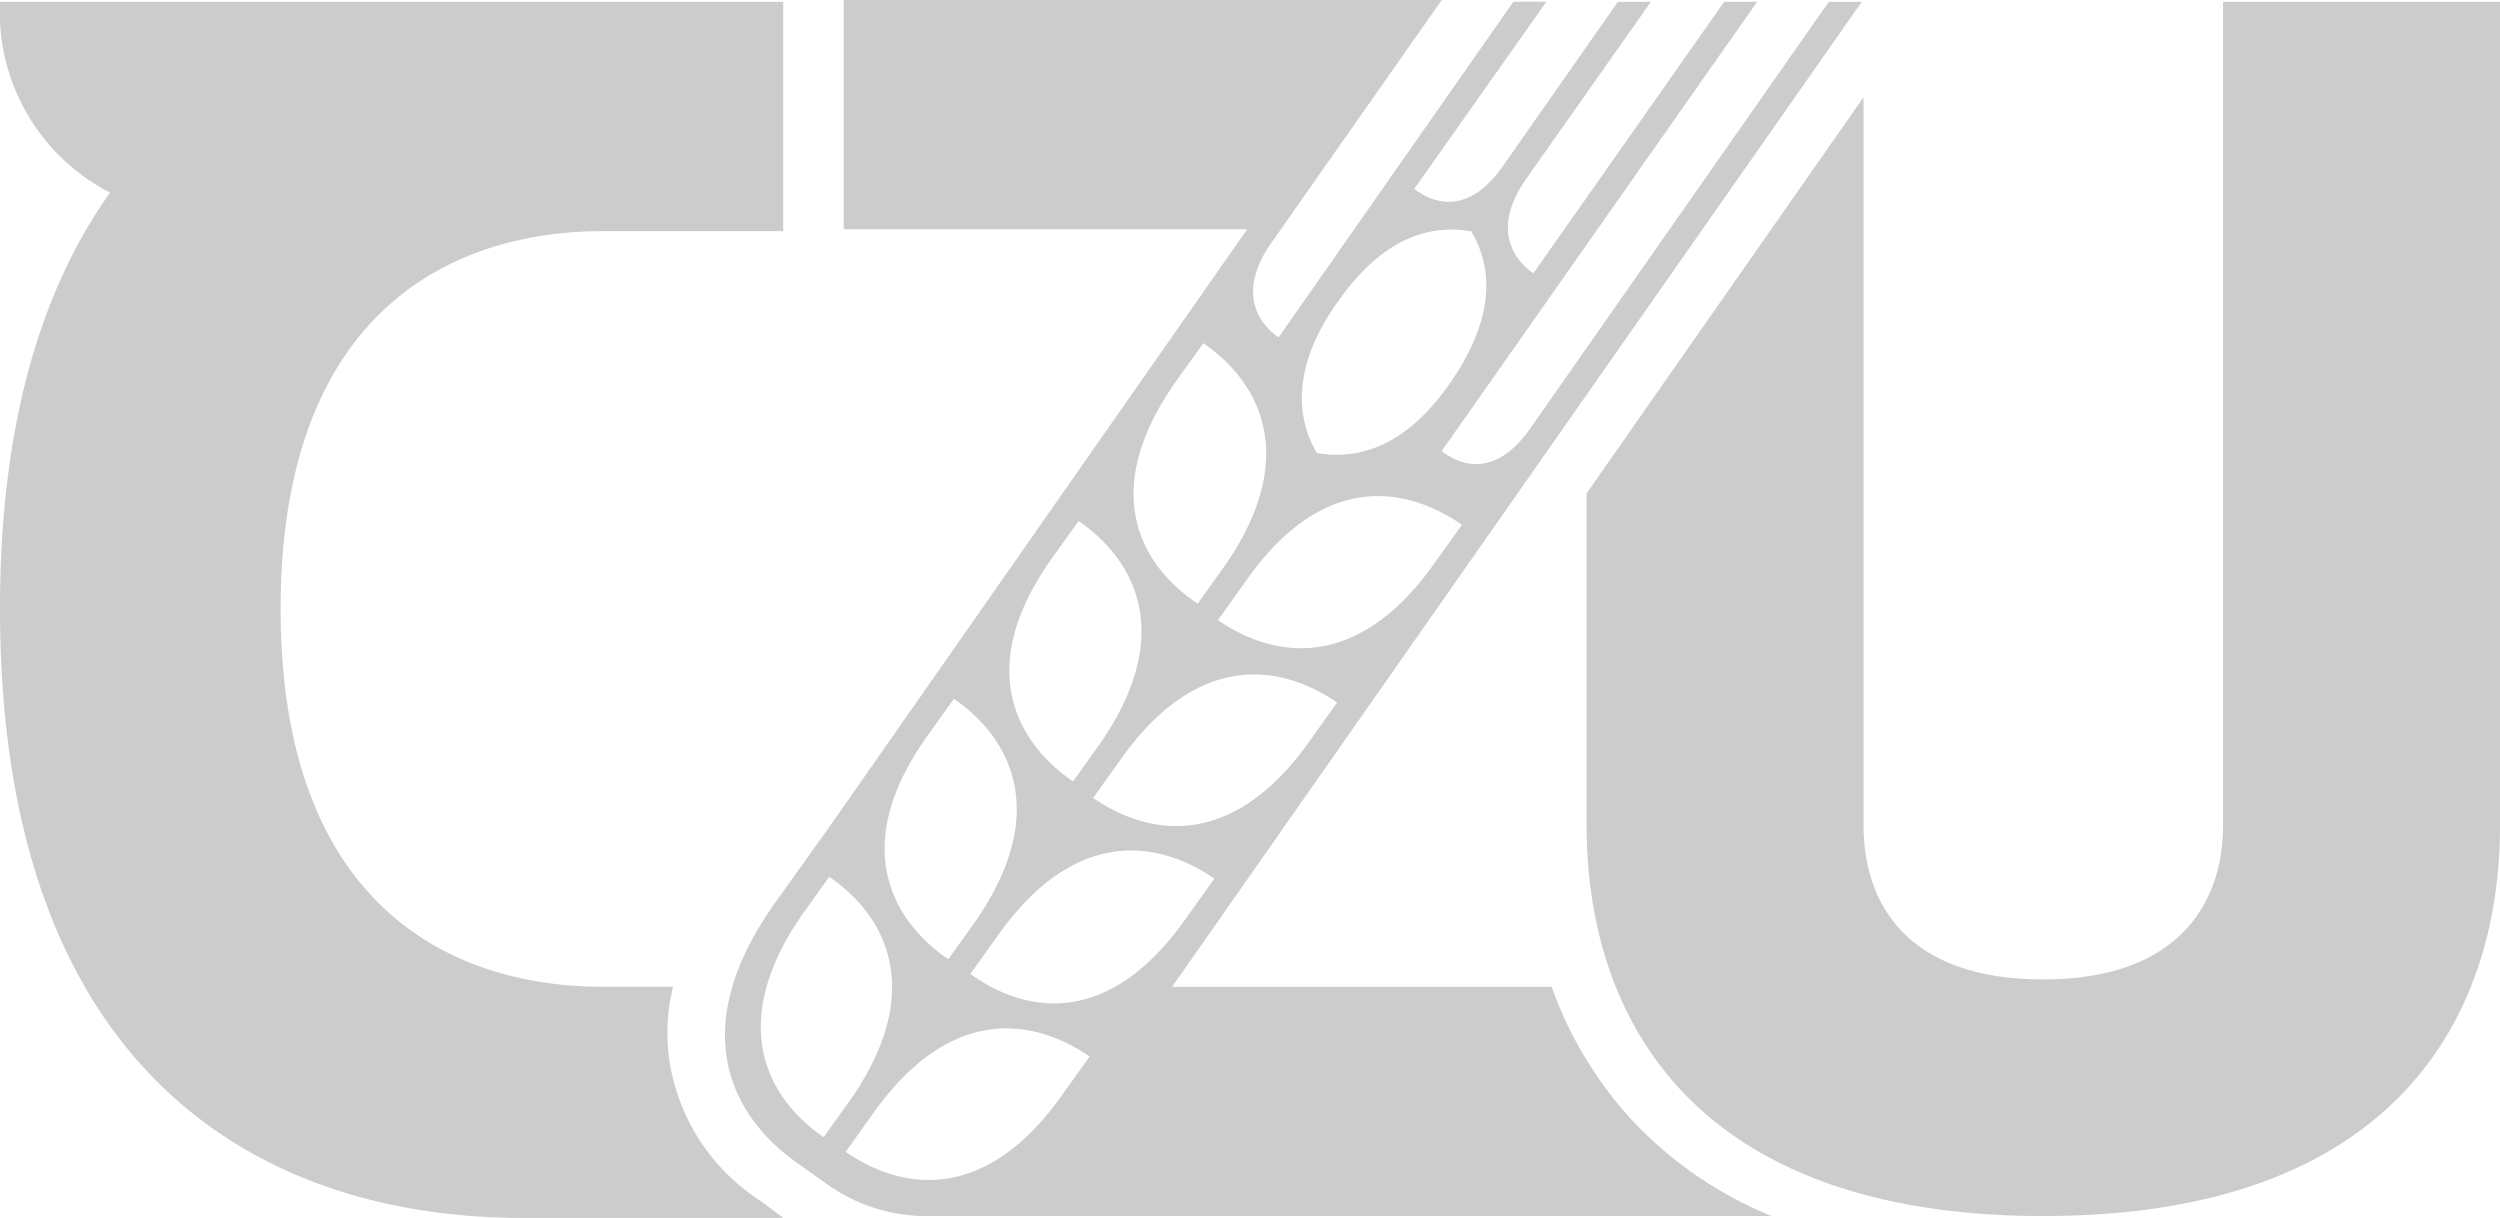
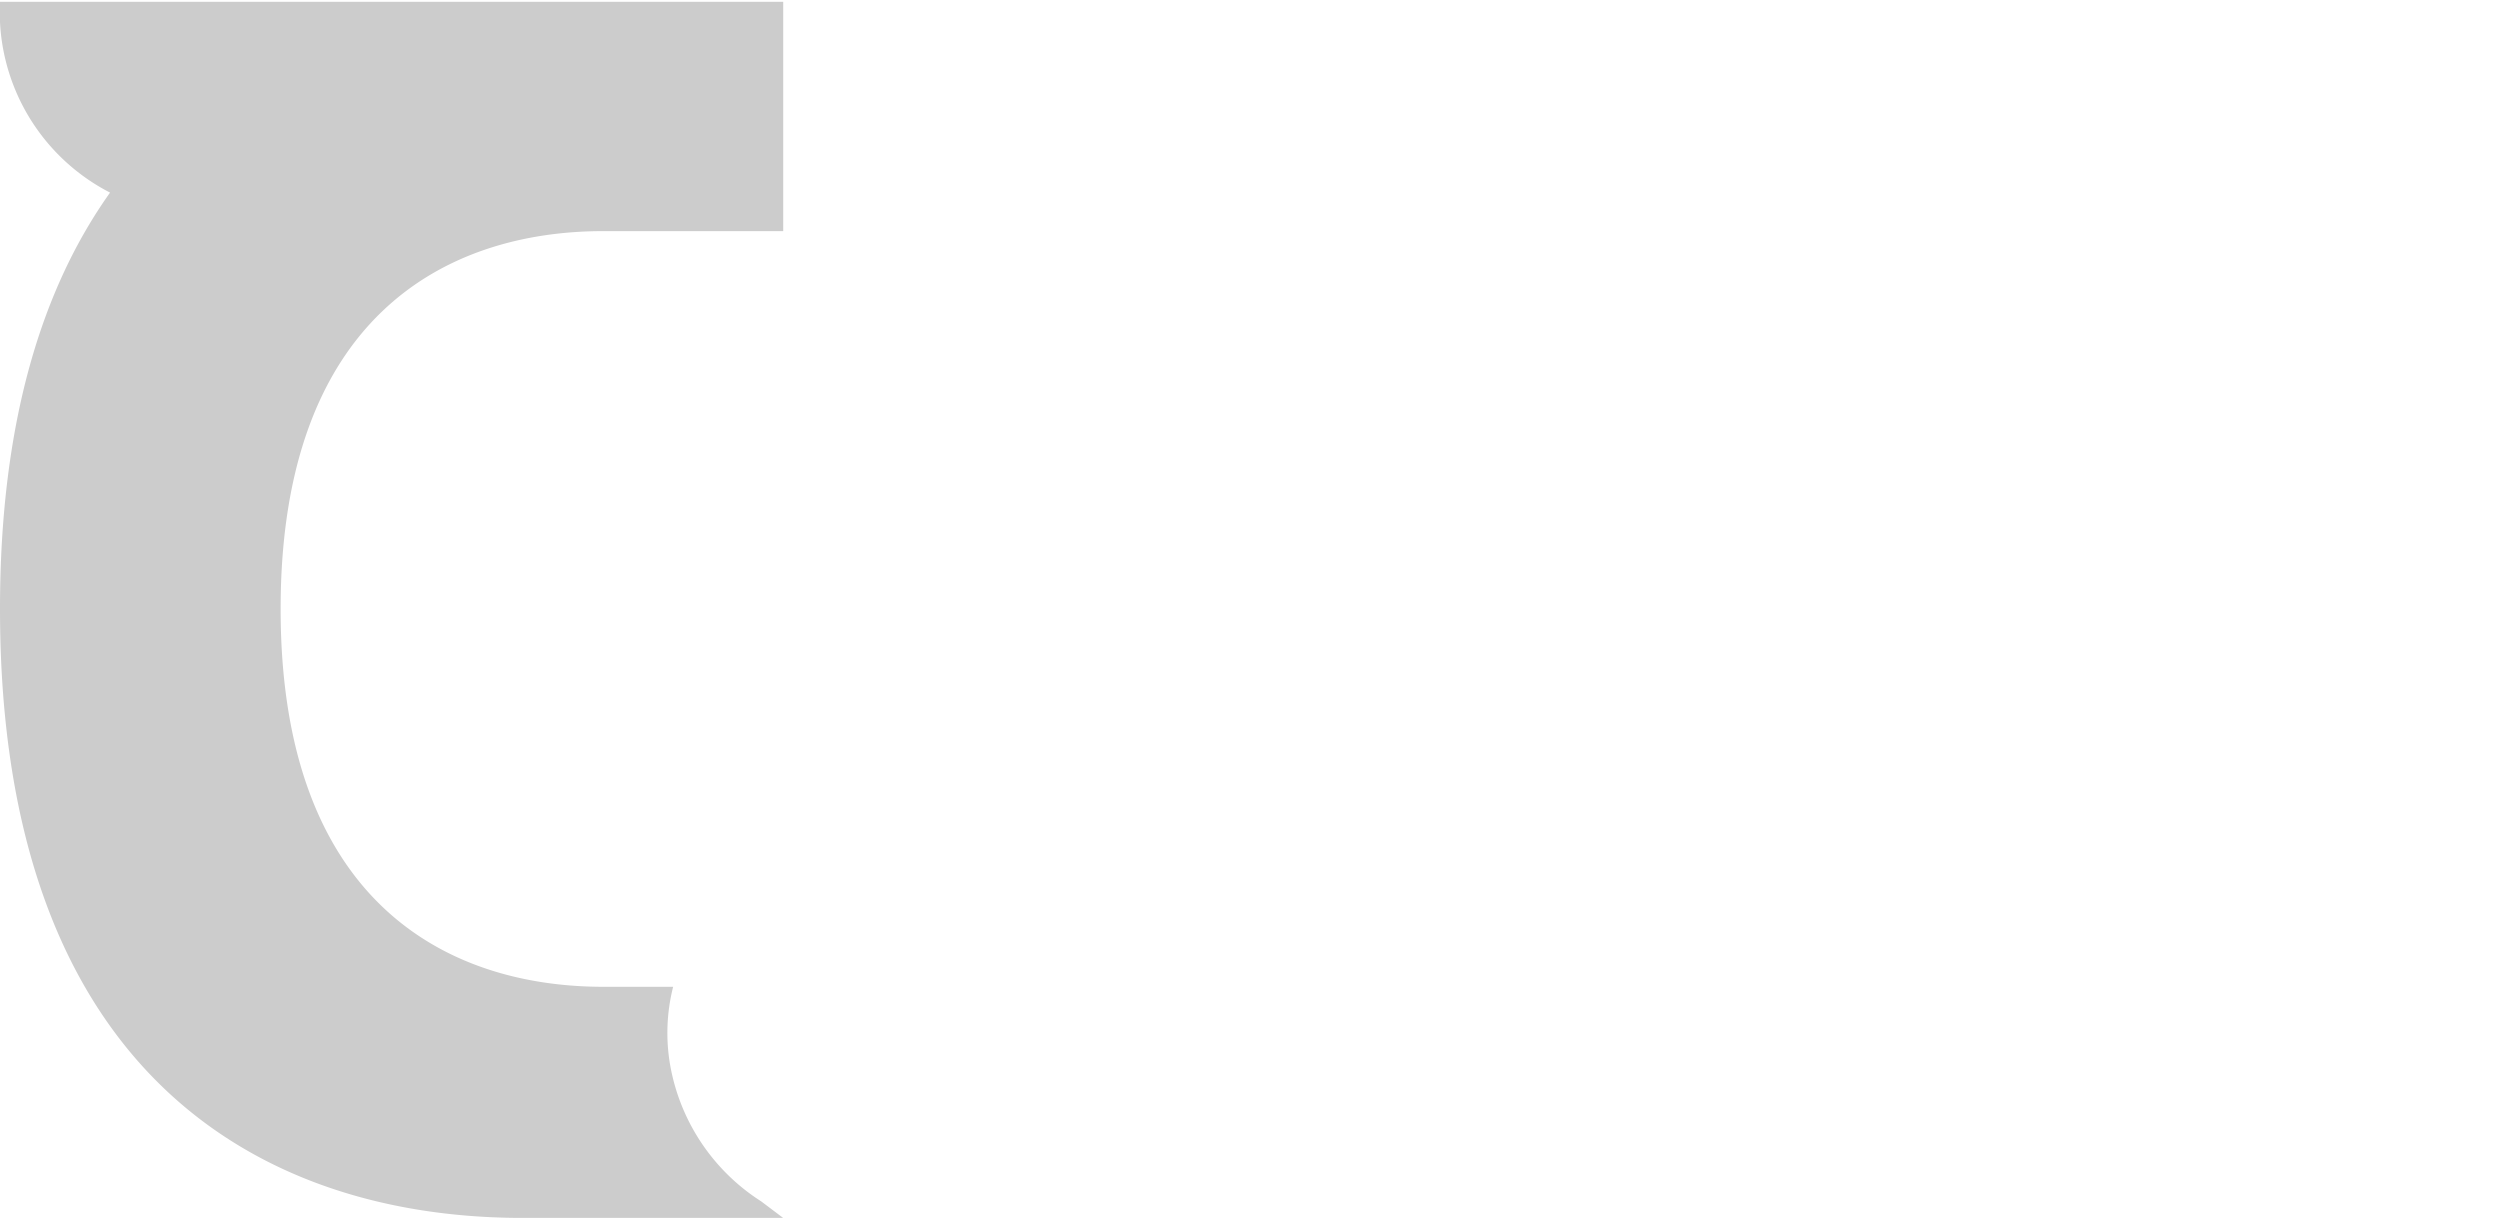
<svg xmlns="http://www.w3.org/2000/svg" width="102.635" height="50" viewBox="0 0 102.635 50">
  <g id="CZU-grey" transform="translate(-50 -50.4)">
-     <path id="Path_1626" data-name="Path 1626" d="M162.63,50.5V84.31c0,3.087-1.732,6.325-7.38,6.325s-7.38-3.163-7.38-6.325V54.416L136.5,70.681V84.31c0,7.907,4.367,16.039,18.75,16.039S174,92.217,174,84.31V50.5Z" transform="translate(-21.364 -0.025)" fill="#ccc" />
    <path id="Path_1627" data-name="Path 1627" d="M82.154,50.5v9.413h-7.38c-6.551,0-13.253,3.614-13.253,15.512s6.7,15.512,13.253,15.512h2.861A7.712,7.712,0,0,0,77.56,94.4a8.358,8.358,0,0,0,3.69,5.346l.9.678H71.235C60.768,100.349,50,94.551,50,75.425c0-7.681,1.732-13.178,4.518-17.093A8.336,8.336,0,0,1,50,50.5Z" transform="translate(0 -0.025)" fill="#ccc" />
-     <path id="Path_1628" data-name="Path 1628" d="M99.6,90.385l1.13-1.581c3.087-4.367,6.476-3.991,8.886-2.334l-1.13,1.581c-3.087,4.443-6.476,4.066-8.886,2.334m3.765,4.97c-3.087,4.367-6.476,3.991-8.886,2.334l1.13-1.581c3.087-4.367,6.476-3.991,8.886-2.334Zm-9.789,1.732c-2.41-1.657-3.916-4.744-.9-9.111l1.13-1.581c2.41,1.657,3.916,4.744.9,9.111Zm4.217-16.416,1.13-1.581c2.41,1.657,3.916,4.744.9,9.111l-1.13,1.581c-2.41-1.657-3.991-4.744-.9-9.111m5.12-7.3,1.13-1.581c2.41,1.657,3.916,4.744.9,9.111l-1.13,1.581c-2.41-1.657-3.991-4.744-.9-9.111m5.12-7.3,1.13-1.581c2.41,1.657,3.916,4.744.9,9.111l-1.13,1.581c-2.485-1.657-3.991-4.744-.9-9.111m11.747,5.873-1.13,1.581c-3.087,4.367-6.476,3.991-8.886,2.334l1.13-1.581c3.087-4.443,6.476-3.991,8.886-2.334m-5.12-9.111c1.807-2.636,3.765-3.238,5.5-2.937.9,1.506.979,3.539-.828,6.175S115.56,69.3,113.828,69c-.9-1.506-.979-3.614.828-6.175m-1.13,18c-3.087,4.367-6.476,3.991-8.886,2.334l1.13-1.581c3.087-4.367,6.476-3.991,8.886-2.334Zm13.4,15.738a16.119,16.119,0,0,1-3.464-5.648H107.88l28.313-40.437h-1.355L122.563,68.02c-1.28,1.807-2.636,1.657-3.614.9L131.9,50.475h-1.355L122.714,61.62c-.979-.678-1.581-1.958-.376-3.765l5.2-7.38h-1.355l-4.744,6.777c-1.28,1.807-2.636,1.657-3.614.9l5.422-7.681h-1.355l-9.639,13.78c-.979-.678-1.581-1.958-.377-3.765l7.078-10.09H94.4v9.413h16.566L93.8,84.361l-2.259,3.163c-3.614,5.12-1.807,8.735,1.054,10.693l1.054.753a7.07,7.07,0,0,0,3.991,1.355H132.5a16.191,16.191,0,0,1-5.572-3.765" transform="translate(-9.762)" fill="#ccc" />
  </g>
</svg>